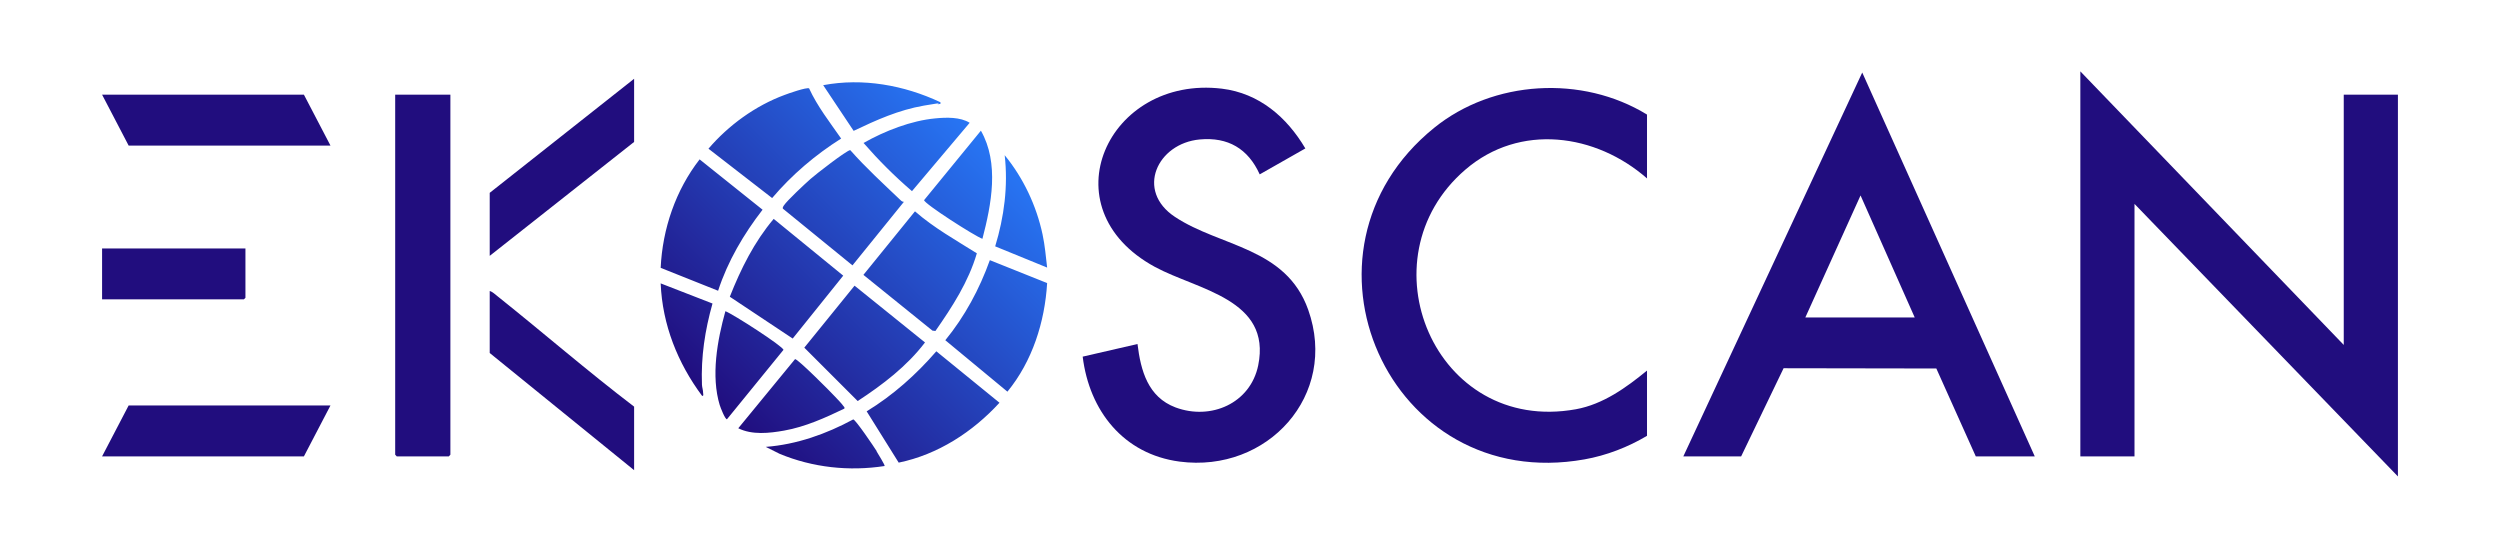
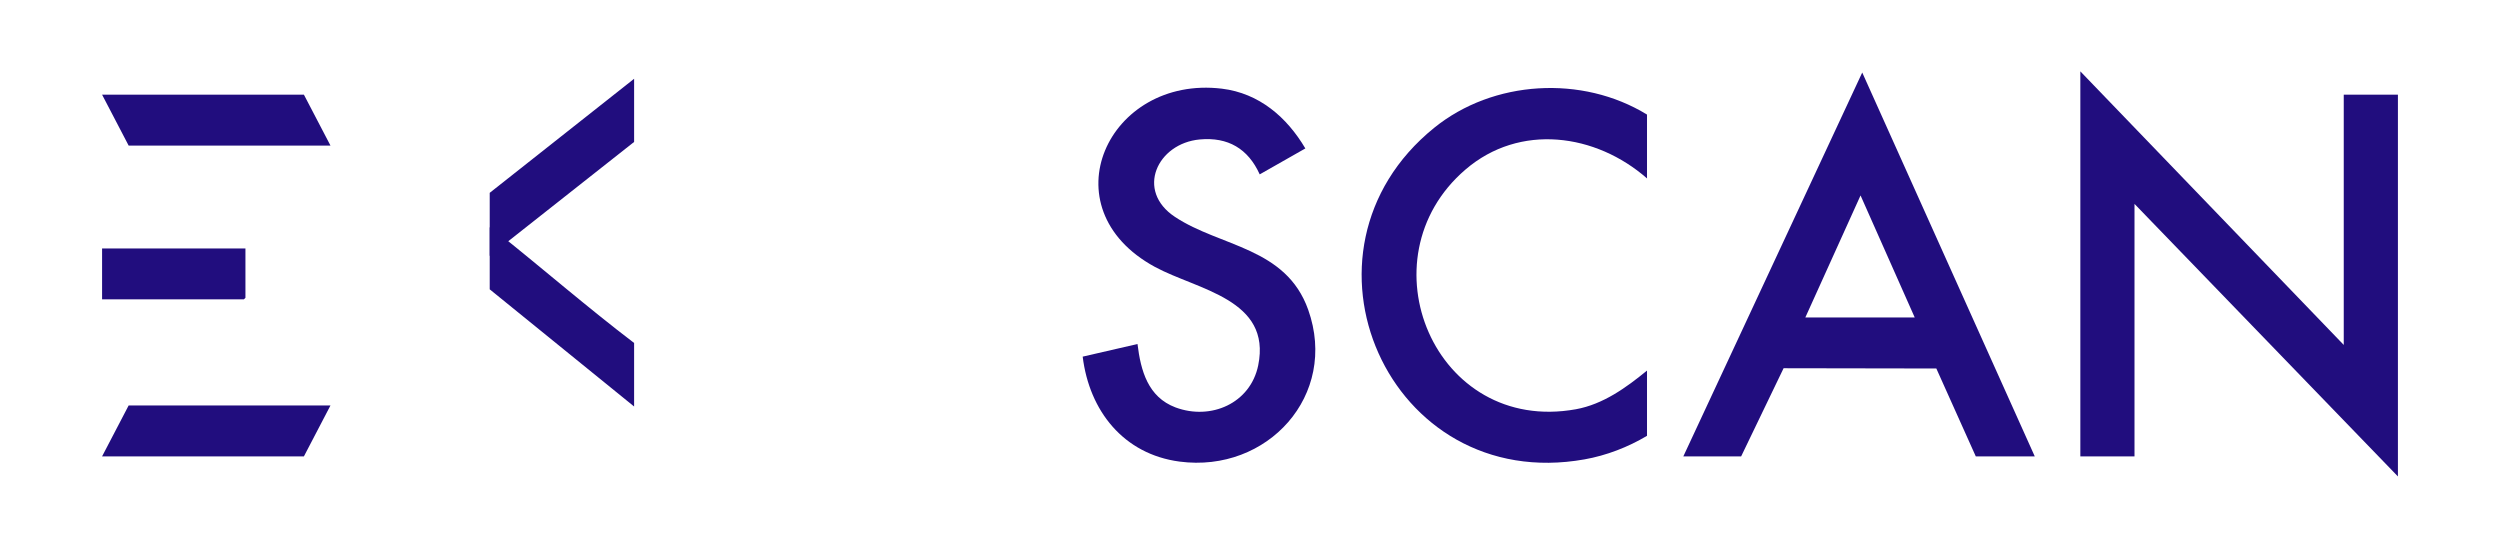
<svg xmlns="http://www.w3.org/2000/svg" id="Calque_1" version="1.1" viewBox="0 0 1920 420.7">
  <defs>
    <style>
      .st0 {
        fill: #210d7e;
      }

      .st1 {
        fill: url(#Dégradé_sans_nom_11);
      }
    </style>
    <linearGradient id="Dégradé_sans_nom_11" data-name="Dégradé sans nom 11" x1="551.3" y1="316.1" x2="760.1" y2="107.3" gradientUnits="userSpaceOnUse">
      <stop offset="0" stop-color="#210d7e" />
      <stop offset="1" stop-color="#2776f5" />
    </linearGradient>
  </defs>
  <polygon class="st0" points="1800 264.9 1800 72.7 1841.6 72.7 1841.6 365.9 1639.3 156.6 1639.3 350.5 1597.7 350.5 1597.7 54.8 1800 264.9" />
  <path class="st0" d="M1562.7,350.5h-45.3l-30.3-67.5-117.3-.2-32.6,67.7h-44.4l137.4-294.8,132.5,294.8ZM1470.5,243.8l-41.6-93.7-42.4,93.7h84Z" />
  <path class="st0" d="M967.4,133.8c-8.9-19.6-24.3-28.7-46-26.7-32.6,3-49.6,39.3-19,59.5,34.9,23.1,85.2,23.2,102.3,71.3,23.3,65.6-31.3,125.5-98.8,116.6-43-5.7-69.3-38.9-74.4-80.6l42.1-9.7c2.5,20.5,8,40.7,29.2,48.7,27.1,10.1,57.5-3.1,63.5-32.3,10.4-50.9-46.6-57.9-79.3-75.6-83.3-45.2-36.1-147.4,51.4-136.9,28.7,3.5,49.9,21.9,64.1,45.9l-35,19.9Z" />
  <path class="st0" d="M1265,137.1c-39.4-34.6-97.8-42.7-139.5-6.9-79.9,68.5-23.7,203.7,84.8,184.1,20.9-3.8,38.6-16.6,54.6-29.7v50.1c-14.6,8.7-31.1,15.1-48,18.1-150.8,26.9-232.7-159.7-115.5-254.6,45.4-36.8,113.8-40.7,163.5-10.2v49.3Z" />
-   <polygon class="st0" points="345.9 72.7 345.9 349.2 344.7 350.5 304.7 350.5 303.5 349.2 303.5 72.7 345.9 72.7" />
  <polygon class="st0" points="233.4 72.7 253.8 111.8 98.8 111.8 78.4 72.7 233.4 72.7" />
  <polygon class="st0" points="253.8 311.4 233.4 350.5 78.4 350.5 98.8 311.4 253.8 311.4" />
  <polygon class="st0" points="376.1 196.5 376.1 148.1 487 60.5 487 109 376.1 196.5" />
-   <path class="st0" d="M487,312.2v48.9l-110.9-90v-47.6c2.1.5,4.3,2.7,6.1,4.1,35.1,28,69.2,57.6,104.8,84.7Z" />
+   <path class="st0" d="M487,312.2l-110.9-90v-47.6c2.1.5,4.3,2.7,6.1,4.1,35.1,28,69.2,57.6,104.8,84.7Z" />
  <polygon class="st0" points="188.5 190.8 188.5 228.7 187.3 229.9 78.4 229.9 78.4 190.8 188.5 190.8" />
-   <path class="st1" d="M690.2,355.3l-24.6-39.4c20.2-12.3,38.1-28.3,53.5-46.1l48.5,39.5c-20.5,22.4-47.3,39.8-77.4,46ZM585.7,161.1l-48.4-38.7c-18.4,23.7-28.5,53.3-29.9,83.3l44.1,17.6c7.4-22.7,19.7-43.6,34.2-62.3ZM602.6,72.9c-22.5,8.3-43.1,23.3-58.5,41.3l48.9,37.9c15.2-17.9,33.2-33.2,53-45.7-8.7-12.5-18.2-24.6-24.6-38.5-1.7-1.1-16,3.9-18.8,5ZM726,261.3l47.7,39.5c19.1-23.3,28.7-53.4,30.5-83.4l-44-17.6c-7.9,22.1-19.3,43.3-34.2,61.5ZM560.5,227.9l48.3,32.1,38.8-48.3-53.4-43.6c-14.9,17.6-25.3,38.5-33.7,59.8ZM617.7,267l41,41c19.1-12.5,37.8-26.7,51.7-45l-54.1-43.6-38.6,47.6ZM750.3,194.6c-16.2-10.2-33.1-19.6-47.6-32.3l-39.6,48.8,53,42.8,2.3.3c12.9-18.5,25.4-37.8,31.8-59.6ZM691.7,153.8c-13.2-12.6-26.6-24.8-38.7-38.5-2.4-.2-27.2,19.1-30.6,22.2-4.3,3.8-17.8,16.4-20.4,20.3-.5.8-1,1.4-.8,2.4l53.5,43.6,39.5-48.8c-1,0-1.8-.5-2.5-1.2ZM647.7,311.8c-1.1-1.7-4.9-5.6-6.5-7.3-3.3-3.6-28.5-28.9-30.6-28.7l-43.6,53.1c10.6,5.3,23.9,3.8,35.2,1.8,16.3-2.9,31.5-9.8,46.3-16.9.3-1.2-.3-1.3-.8-2ZM552.8,311.2c.5,1.7,4,10.8,5.5,10.8l43.4-53.3c-.2-2.7-38.9-27.6-44.6-29.7-6.2,22.3-11.2,49.7-4.3,72.3ZM753.3,100.4l-43.6,53.3c0,2.7,39,27.7,44.8,29.7,6.9-26.4,13.1-58.1-1.2-83.1ZM663.2,109.8c11.5,13.2,23.9,25.6,37.2,37l44.3-52.5c-7.2-4.5-17.9-4.2-26.2-3.4-18.7,1.7-39.1,9.7-55.3,18.9ZM507.4,217.7c1.3,31.7,13.1,61.2,31.8,86.3,1.3.2.9-1.1.8-2.1,0-2.3-.8-4.3-.9-6.5-.8-21.5,2.3-41.7,8.1-62.3l-39.9-15.5ZM673.3,346.5c-2-3.2-16.1-24.1-18-24.4-20.7,11.2-43.5,19.3-67.2,21.1l10.6,5.3c25.4,10.6,53.5,13.6,80.7,9.4.5-.4-5.4-10-6.2-11.3ZM632.2,65.4l23.4,35.1c17.6-8.4,34.5-16,54-19.4s7.4-.6,11.2-1.1c1.2-.1,2.3-.5,1.2-1.6-27.7-13-59.4-18.7-89.7-13ZM800.7,180.1c-4.7-22.1-14.8-43.5-29.1-60.9,2.7,23.6-.4,47.4-7.3,70l39.9,16.3c-1-8.6-1.7-16.9-3.5-25.4Z" />
</svg>